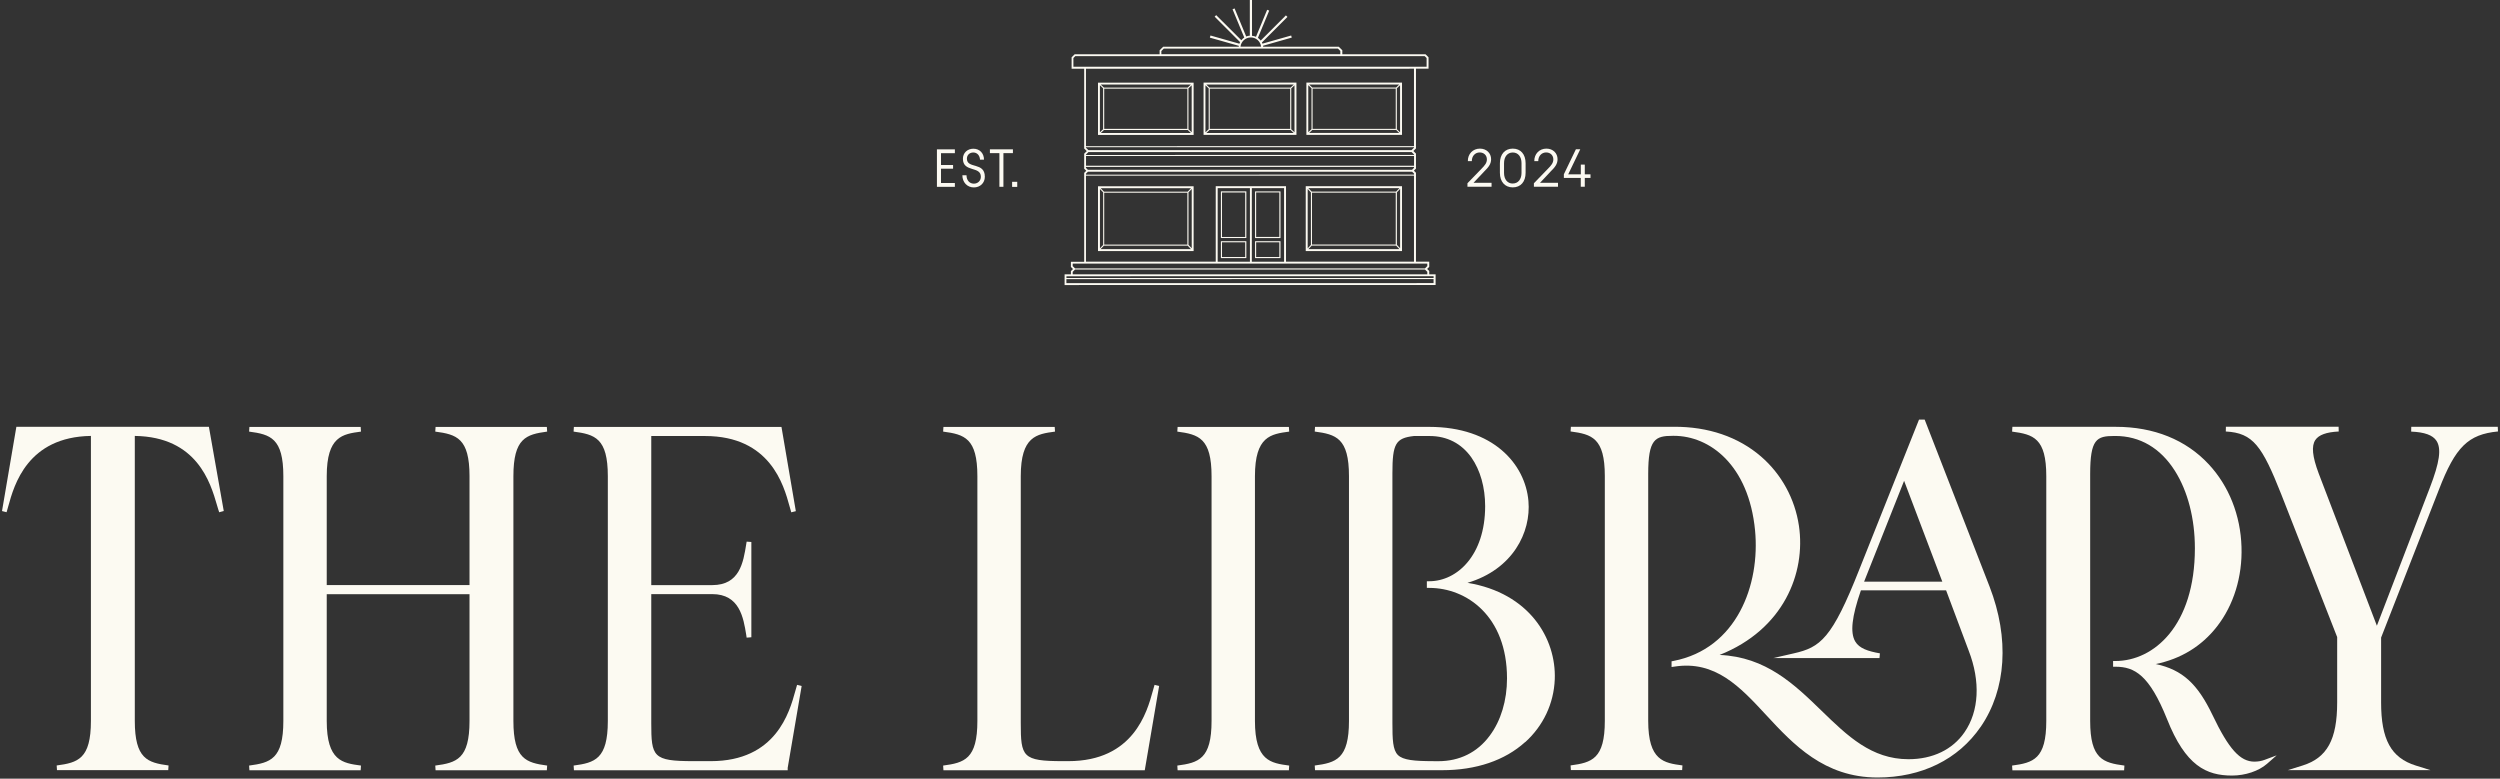
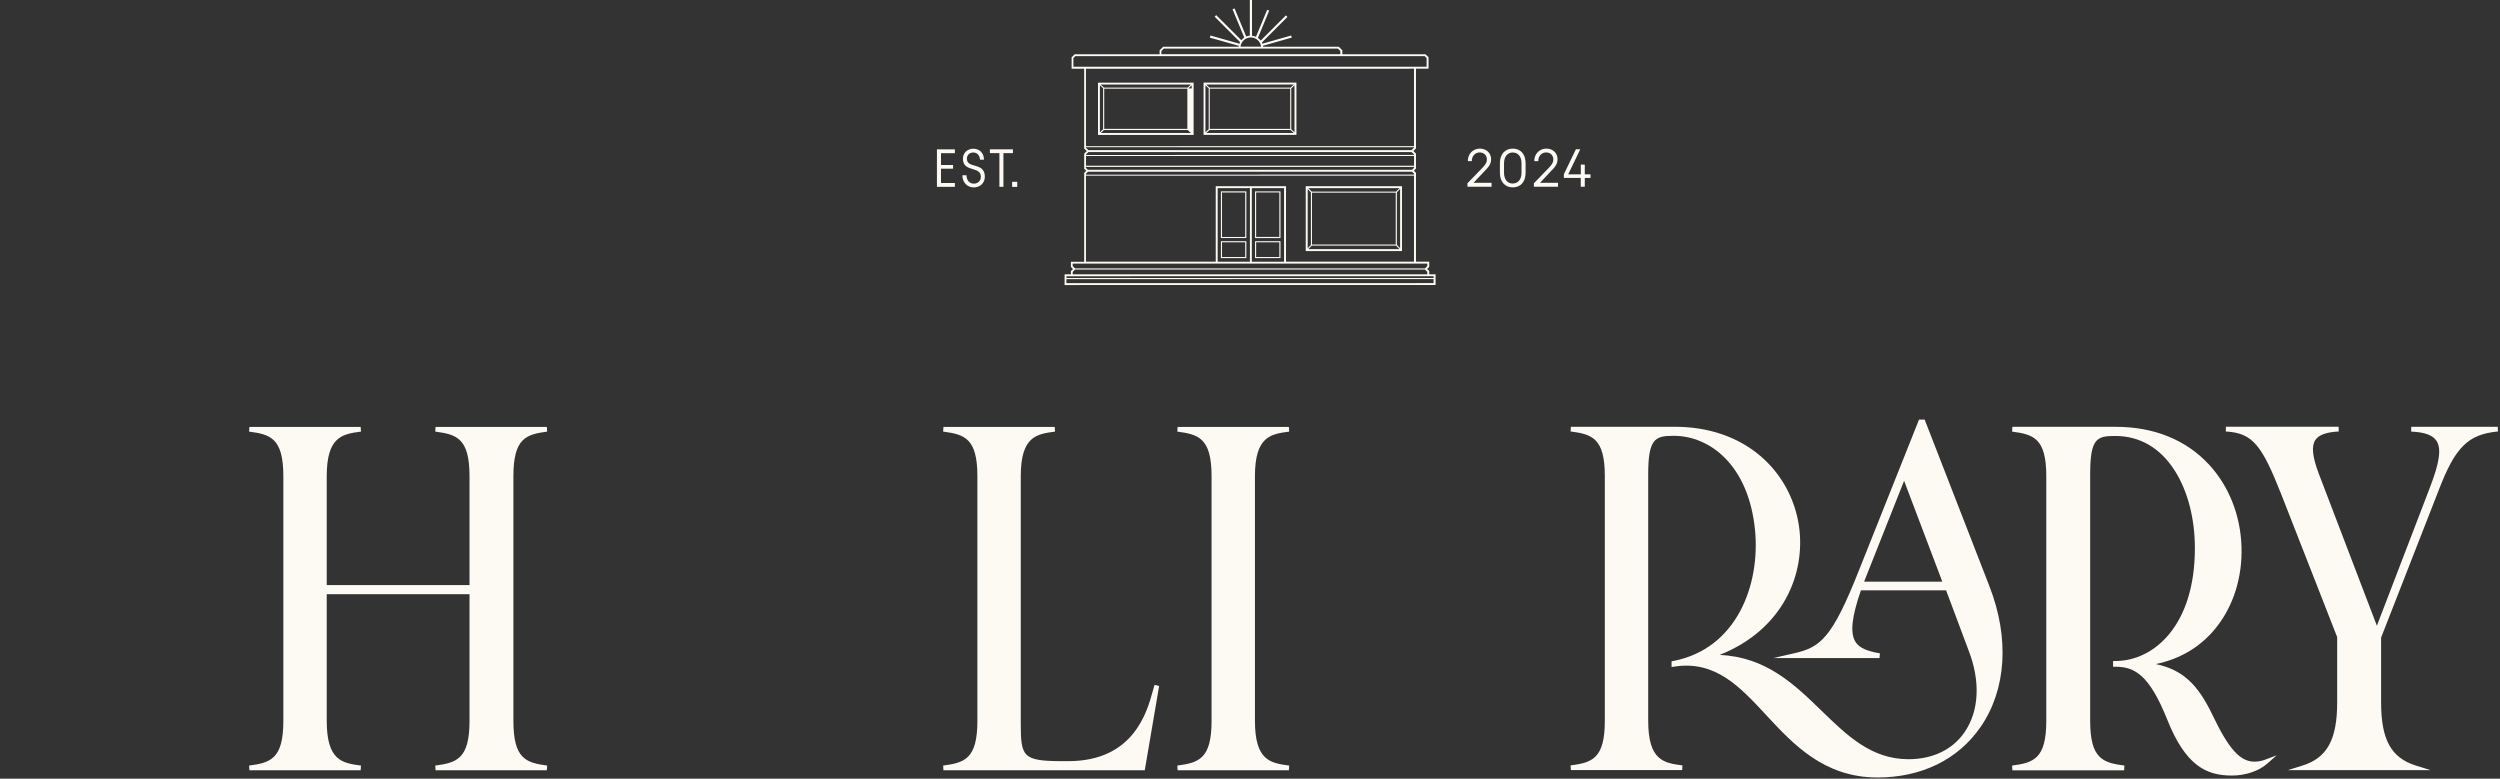
<svg xmlns="http://www.w3.org/2000/svg" fill="none" viewBox="0 0 610 190" height="190" width="610">
  <rect x="0" y="0" width="610" height="190" fill="#333333" stroke="none" />
  <path fill="#FCFAF2" d="M232.988 36.444V37.378H229.605V40.264H232.551V41.161H229.605V44.654H232.988V45.588H228.61V36.444H232.988Z" />
  <path fill="#FCFAF2" d="M235.826 42.762C235.826 43.987 236.565 44.812 237.62 44.812C238.602 44.812 239.33 44.096 239.33 43.126C239.33 40.446 234.952 42.132 234.952 38.736C234.952 37.305 236.044 36.287 237.499 36.287C239.063 36.287 240.094 37.414 240.094 38.967H239.124C239.075 37.948 238.433 37.208 237.487 37.208C236.541 37.208 235.923 37.863 235.923 38.712C235.923 41.271 240.3 39.452 240.3 43.126C240.3 44.666 239.136 45.733 237.62 45.733C235.995 45.733 234.819 44.484 234.819 42.762H235.826Z" />
  <path fill="#FCFAF2" d="M241.513 36.444H247.152V37.366H244.835V45.575H243.853V37.366H241.537V36.432H241.525L241.513 36.444Z" />
  <path fill="#FCFAF2" d="M248.206 44.363V45.6H246.957V44.363H248.206Z" />
  <path fill="#FCFAF2" d="M358.035 44.739L361.442 41.222C362.315 40.337 362.8 39.755 362.8 38.882C362.8 37.9 362.073 37.196 361.042 37.196C359.89 37.196 359.102 38.142 359.126 39.318H358.156C358.12 37.584 359.369 36.263 361.103 36.263C362.715 36.263 363.831 37.378 363.831 38.845C363.831 40.058 363.14 40.858 362.158 41.828L359.538 44.605H363.94V45.563H358.059V44.739H358.035Z" />
  <path fill="#FCFAF2" d="M365.977 42.168V39.828C365.977 37.657 367.19 36.263 369.118 36.263C371.046 36.263 372.247 37.645 372.247 39.828V42.168C372.247 44.339 371.046 45.721 369.118 45.721C367.19 45.721 365.977 44.339 365.977 42.168ZM369.118 44.775C370.416 44.775 371.252 43.744 371.252 42.168V39.828C371.252 38.227 370.416 37.208 369.118 37.208C367.821 37.208 366.984 38.239 366.984 39.84V42.18C366.984 43.757 367.809 44.787 369.118 44.787V44.775Z" />
  <path fill="#FCFAF2" d="M374.248 44.739L377.655 41.222C378.528 40.337 379.013 39.755 379.013 38.882C379.013 37.9 378.286 37.196 377.255 37.196C376.115 37.196 375.315 38.142 375.339 39.318H374.369C374.333 37.584 375.594 36.263 377.316 36.263C378.928 36.263 380.044 37.378 380.044 38.845C380.044 40.058 379.353 40.858 378.371 41.828L375.763 44.605H380.153V45.563H374.272V44.739H374.248Z" />
  <path fill="#FCFAF2" d="M381.572 42.544L384.519 36.42H385.586L382.639 42.544H385.719V40.155H386.689V42.544H388.084V43.417H386.689V45.563H385.707V43.417H381.584V42.544H381.572Z" />
-   <path fill="#FCFAF2" d="M342.089 20.159H318.758V32.904H342.089V20.159ZM340.646 21.359H320.201L319.424 20.619H341.41L340.633 21.359H340.646ZM340.561 21.626V31.436H320.273V21.626H340.561ZM320.007 31.509L319.218 32.261V20.789L320.007 21.541V31.509ZM320.201 31.703H340.646L341.422 32.443H319.437L320.213 31.703H320.201ZM340.827 21.553L341.616 20.801V32.273L340.827 31.521V21.553Z" />
  <path fill="#FCFAF2" d="M348.734 66.918V66.13L348.225 65.62L348.734 65.111V63.85H345.496V42.156L344.987 41.647L345.496 41.137V37.475L344.866 36.845L345.496 36.214V16.763H348.564V13.974L347.824 13.235H327.525V12.264L326.664 11.403H308.208C308.208 11.331 308.208 11.246 308.183 11.161L315.192 9.172L315.047 8.663L308.038 10.652C308.001 10.555 307.953 10.458 307.904 10.361L314.137 4.128L313.761 3.752L307.613 9.9C307.419 9.645 307.189 9.415 306.934 9.233L309.687 2.588L309.19 2.382L306.461 8.978C306.158 8.845 305.831 8.76 305.491 8.736V0.005H304.958V8.699C304.642 8.724 304.351 8.784 304.073 8.905L301.235 2.054L300.738 2.26L303.6 9.16C303.321 9.342 303.09 9.56 302.884 9.815L296.748 3.691L296.372 4.067L302.581 10.276C302.52 10.397 302.46 10.53 302.411 10.664L295.354 8.663L295.208 9.184L302.278 11.185C302.278 11.258 302.266 11.331 302.254 11.403H283.809L282.948 12.264V13.247H262.212L261.473 13.986V16.776H264.541V36.238L265.171 36.869L264.541 37.499V41.161L265.05 41.671L264.541 42.18V63.874H261.303V65.135L261.812 65.645L261.303 66.154V66.942H259.763V69.549L350.286 69.537V66.93H348.746L348.734 66.918ZM345.023 40.446H264.989V38.069H345.023V40.446ZM305.2 9.136C306.498 9.136 307.565 10.118 307.71 11.391H302.678C302.824 10.13 303.891 9.136 305.188 9.136H305.2ZM283.385 12.446L283.967 11.852H326.446L327.04 12.434V13.223H283.373V12.434L283.385 12.446ZM261.909 16.303V14.168L262.382 13.695H347.618L348.091 14.156V16.29H261.909V16.303ZM345.011 16.763V35.656L264.977 35.668V16.776L345.011 16.763ZM345.011 35.923V36.032L344.417 36.626H265.559L264.965 36.044V35.923H345.011ZM265.571 37.099H344.429L345.023 37.681V37.803L264.989 37.815V37.693L265.584 37.099H265.571ZM345.011 40.725V40.955L344.538 41.428H265.438L264.965 40.968V40.725H345.011ZM265.45 41.901H344.55L345.023 42.362V42.605L264.989 42.617V42.374L265.462 41.901H265.45ZM264.977 42.871H345.011V63.85H313.786V45.43H296.639V63.85H264.977V42.859V42.871ZM297.112 63.862V45.903H304.982V63.862H297.112ZM305.443 45.903H313.313V63.862H305.443V45.903ZM261.74 64.929V64.323H348.261V64.917L347.691 65.487H262.309L261.74 64.929ZM261.74 66.336L262.309 65.766H347.691L348.261 66.324V66.93L261.74 66.942V66.336ZM349.801 67.391V67.827L260.212 67.84V67.403L349.801 67.391ZM260.199 69.088V68.106L349.789 68.094V69.076L260.199 69.088Z" />
  <path fill="#FCFAF2" d="M316.332 20.159H293.668V32.904H316.332V20.159ZM295.111 21.371L294.602 20.886L294.347 20.632H315.677L314.901 21.371H295.111ZM314.804 21.638V31.448H295.184V21.638H314.804ZM294.408 21.08L294.917 21.565V31.521L294.129 32.273V20.801L294.408 21.068V21.08ZM295.111 31.715H314.889L315.665 32.455H294.347L295.123 31.715H295.111ZM315.071 21.565L315.859 20.814V32.285L315.071 31.533V21.565Z" />
-   <path fill="#FCFAF2" d="M291.243 32.916V20.171H267.912V32.916H291.243ZM269.355 31.715H289.8L290.576 32.455H268.591L269.367 31.715H269.355ZM269.428 31.448V21.638H289.715V31.448H269.428ZM289.982 21.565L290.77 20.814V32.285L289.982 31.533V21.565ZM289.8 21.371H269.355L268.579 20.632H290.564L289.788 21.371H289.8ZM269.161 31.521L268.373 32.273V20.801L269.161 21.553V31.521Z" />
+   <path fill="#FCFAF2" d="M291.243 32.916V20.171H267.912V32.916H291.243ZM269.355 31.715H289.8L290.576 32.455H268.591L269.367 31.715H269.355ZM269.428 31.448V21.638H289.715V31.448H269.428ZM289.982 21.565L290.77 20.814V32.285V21.565ZM289.8 21.371H269.355L268.579 20.632H290.564L289.788 21.371H289.8ZM269.161 31.521L268.373 32.273V20.801L269.161 21.553V31.521Z" />
  <path fill="#FCFAF2" d="M342.089 45.43H318.6V61.255H342.089V45.43ZM340.646 46.752H320.055L319.243 45.903H341.458L340.646 46.752ZM340.561 47.019V59.666H320.128V47.019H340.561ZM319.861 46.946V59.751L319.073 60.588V46.121L319.861 46.958V46.946ZM320.055 59.933H340.646L341.458 60.782H319.243L320.055 59.933ZM340.84 59.739V46.934L341.628 46.097V60.564L340.84 59.727V59.739Z" />
-   <path fill="#FCFAF2" d="M267.912 45.442V61.255H291.243V45.442H267.912ZM289.8 46.764H269.367L268.554 45.915H290.612L289.8 46.764ZM289.715 47.031V59.678H269.428V47.031H289.715ZM269.173 46.946V59.751L268.385 60.588V46.121L269.173 46.958V46.946ZM269.355 59.945H289.788L290.6 60.794H268.542L269.355 59.945ZM289.994 59.751V46.946L290.782 46.109V60.576L289.994 59.739V59.751Z" />
  <path fill="#FCFAF2" d="M297.9 46.691V58.078H304.109V46.691H297.9ZM303.83 57.823H298.167V46.97H303.83V57.823Z" />
  <path fill="#FCFAF2" d="M297.9 62.977H304.109V58.854H297.9V62.977ZM298.167 59.121H303.83V62.71H298.167V59.121Z" />
  <path fill="#FCFAF2" d="M306.231 58.09H312.44V46.703H306.231V58.09ZM306.498 46.958H312.161V57.811H306.498V46.958Z" />
  <path fill="#FCFAF2" d="M306.231 62.977H312.44V58.854H306.231V62.977ZM306.498 59.121H312.161V62.71H306.498V59.121Z" />
-   <path fill="#FCFAF2" d="M3.994 104.146L0.49 124.7L1.605 124.979C1.739 124.566 1.884 124.069 2.042 123.451C3.436 118.394 6.686 106.595 22.184 106.365V175.897C22.184 185.198 19.007 186.083 13.829 186.775L13.902 187.914H41.052L41.125 186.775C36.02 186.083 32.891 185.174 32.891 175.897V106.365C48.11 106.583 51.372 117.836 52.948 123.269C53.154 123.948 53.312 124.53 53.482 124.991L54.597 124.688L50.972 104.146H3.994Z" />
  <path fill="#FCFAF2" d="M133.504 186.799C128.398 186.108 125.27 185.198 125.27 175.921V116.187C125.27 106.898 128.398 106.001 133.504 105.31L133.431 104.17H106.28L106.207 105.31C111.385 106.001 114.562 106.886 114.562 116.187V142.756H79.723V116.187C79.723 106.45 83.591 105.916 88.078 105.31L88.005 104.17H60.855L60.782 105.31C65.96 106.001 69.137 106.886 69.137 116.187V175.921C69.137 185.222 65.96 186.108 60.782 186.799L60.855 187.939H88.005L88.078 186.799C83.591 186.192 79.723 185.671 79.723 175.921V144.987H114.562V175.921C114.562 185.222 111.385 186.108 106.207 186.799L106.28 187.939H133.431L133.504 186.799Z" />
  <path fill="#FCFAF2" d="M230.126 186.799L230.199 187.939H279.323L282.827 167.385L281.712 167.106C281.578 167.506 281.433 168.015 281.275 168.634C279.868 173.751 276.57 185.72 260.66 185.72H259.351C249.443 185.72 249.067 184.665 249.067 176.382V116.187C249.067 106.45 252.936 105.916 257.423 105.31L257.35 104.17H230.199L230.126 105.31C235.304 106.001 238.481 106.886 238.481 116.187V175.921C238.481 185.222 235.304 186.108 230.126 186.799Z" />
-   <path fill="#FCFAF2" d="M139.967 186.799L140.04 187.939H192.195V187.357L195.602 167.385L194.487 167.106C194.353 167.506 194.208 168.015 194.05 168.634C192.644 173.751 189.345 185.72 173.436 185.72H169.191C159.284 185.72 158.908 184.665 158.908 176.382V144.963H173.787C180.469 144.963 181.403 150.723 182.082 154.919L182.179 155.586L183.331 155.489V132.242L182.179 132.158L182.082 132.764C181.366 137.214 180.505 142.768 173.787 142.768H158.908V106.389H172.017C187.926 106.389 191.225 118.37 192.632 123.475C192.789 124.069 192.935 124.591 193.068 125.003L194.184 124.724L190.679 104.17H140.027L139.955 105.31C145.133 106.001 148.31 106.886 148.31 116.187V175.921C148.31 185.222 145.133 186.108 139.955 186.799H139.967Z" />
-   <path fill="#FCFAF2" d="M372.15 181.087C376.576 177.086 379.135 171.641 379.365 165.747C379.741 155.84 373.193 144.696 358.071 142.21C369.155 138.924 373.605 129.854 372.938 122.25C372.162 113.24 364.353 104.158 348.734 104.158H320.867L320.795 105.298C325.973 105.989 329.15 106.874 329.15 116.175V175.909C329.15 185.21 325.973 186.095 320.795 186.787L320.867 187.927H351.911C360.181 187.927 367.178 185.55 372.138 181.063H372.162L372.15 181.087ZM349.777 185.72C345.12 185.72 342.343 185.477 341.082 184.216C339.833 182.967 339.748 180.432 339.748 176.394V115.484C339.748 108.257 340.536 106.898 344.987 106.389H348.843C353.075 106.389 356.604 108.208 359.029 111.64C361.188 114.72 362.376 118.916 362.376 123.499C362.376 135.529 355.512 141.822 348.734 141.822H348.152V143.447H348.734C357.877 143.447 367.712 150.347 367.712 165.529C367.712 170.901 366.22 175.873 363.479 179.523C360.472 183.585 356.131 185.732 350.965 185.732H349.789L349.777 185.72Z" />
  <path fill="#FCFAF2" d="M483.288 177.352C489.557 168.209 490.333 155.743 485.458 143.132L469.621 102.387H468.239L453.699 138.876C446.993 155.901 444.156 157.95 437.693 159.418L432.672 160.57H458.598L458.695 159.418C455.809 158.908 453.663 158.217 452.669 156.507C451.408 154.349 451.832 150.493 454.063 144.041H474.848L480.365 158.775C483.263 166.269 482.9 173.52 479.347 178.662C476.436 182.906 471.574 185.247 465.668 185.247C456.646 185.247 450.753 179.535 444.508 173.472C437.814 166.972 430.914 160.291 419.576 159.806C435.207 153.597 440.639 139.846 438.942 128.313C437.972 121.717 434.673 115.69 429.689 111.385C424.172 106.619 416.823 104.085 408.432 104.134H383.294L383.221 105.273C388.399 105.965 391.576 106.85 391.576 116.151V175.885C391.576 185.186 388.399 186.071 383.221 186.762L383.294 187.902H410.445L410.517 186.762C406.031 186.156 402.162 185.635 402.162 175.885V115.678C402.162 107.153 403.812 106.341 408.189 106.341H408.42C417.187 106.341 426.694 113.471 428.234 129.417C429.507 142.659 423.808 158.266 408.323 161.273L407.862 161.358V162.752L408.529 162.655C418.533 161.079 424.572 167.591 430.95 174.478C437.559 181.609 445.078 189.709 458.113 189.709C468.869 189.709 477.807 185.319 483.288 177.34V177.352ZM454.839 141.931L464.601 117.315L473.926 141.931H454.839Z" />
  <path fill="#FCFAF2" d="M550.079 185.841C546.587 185.841 543.81 182.761 539.857 174.478C536.219 166.887 532.557 163.431 525.997 162.025C532.096 160.788 537.213 157.671 540.936 152.881C545.023 147.631 547.157 140.731 546.927 133.455C546.696 125.743 543.859 118.576 538.935 113.289C533.381 107.311 525.548 104.146 516.295 104.146H491.024L490.951 105.31C496.129 106.001 499.294 106.886 499.294 116.187V175.921C499.294 185.222 496.117 186.108 490.951 186.799L491.024 187.963H518.284L518.357 186.799C513.179 186.108 510.002 185.222 510.002 175.921V115.714C510.002 107.141 511.542 106.377 515.92 106.377H516.162C522.116 106.377 527.136 109.312 530.653 114.853C533.818 119.825 535.552 126.555 535.552 133.782C535.552 152.687 525.499 161.285 516.174 161.285H515.592V162.68H516.174C520.879 162.68 524.456 164.765 528.737 175.412C533.272 186.884 538.365 189.236 544.61 189.236C547.872 189.236 551.134 188.133 553.147 186.374L555.512 184.301L552.565 185.404C551.789 185.695 550.953 185.841 550.055 185.841H550.079Z" />
  <path fill="#FCFAF2" d="M609.486 104.146H588.35L588.326 105.31C591.612 105.443 593.589 106.171 594.498 107.553C595.747 109.469 595.274 112.792 592.873 119.025L579.959 152.675L565.747 115.484C564.207 111.361 563.964 108.851 564.934 107.371C565.771 106.11 567.651 105.431 570.646 105.286L570.621 104.121H543.119L543.095 105.286C549.764 105.625 551.971 108.851 556.628 120.613L570.27 155.452V171.398C570.27 180.445 567.82 184.907 561.83 186.787L558.216 187.914H593.043L589.429 186.787C583.415 184.895 580.99 180.445 580.99 171.398V155.573L595.117 119.425C599.13 109.021 602.235 105.989 609.511 105.273L609.45 104.109L609.474 104.134L609.486 104.146Z" />
  <path fill="#FCFAF2" d="M314.562 105.31L314.489 104.17H287.338L287.265 105.31C292.443 106.001 295.62 106.886 295.62 116.187V175.921C295.62 185.222 292.443 186.108 287.265 186.799L287.338 187.939H314.489L314.562 186.799C310.075 186.192 306.207 185.671 306.207 175.921V116.187C306.207 106.45 310.075 105.916 314.562 105.31Z" />
</svg>